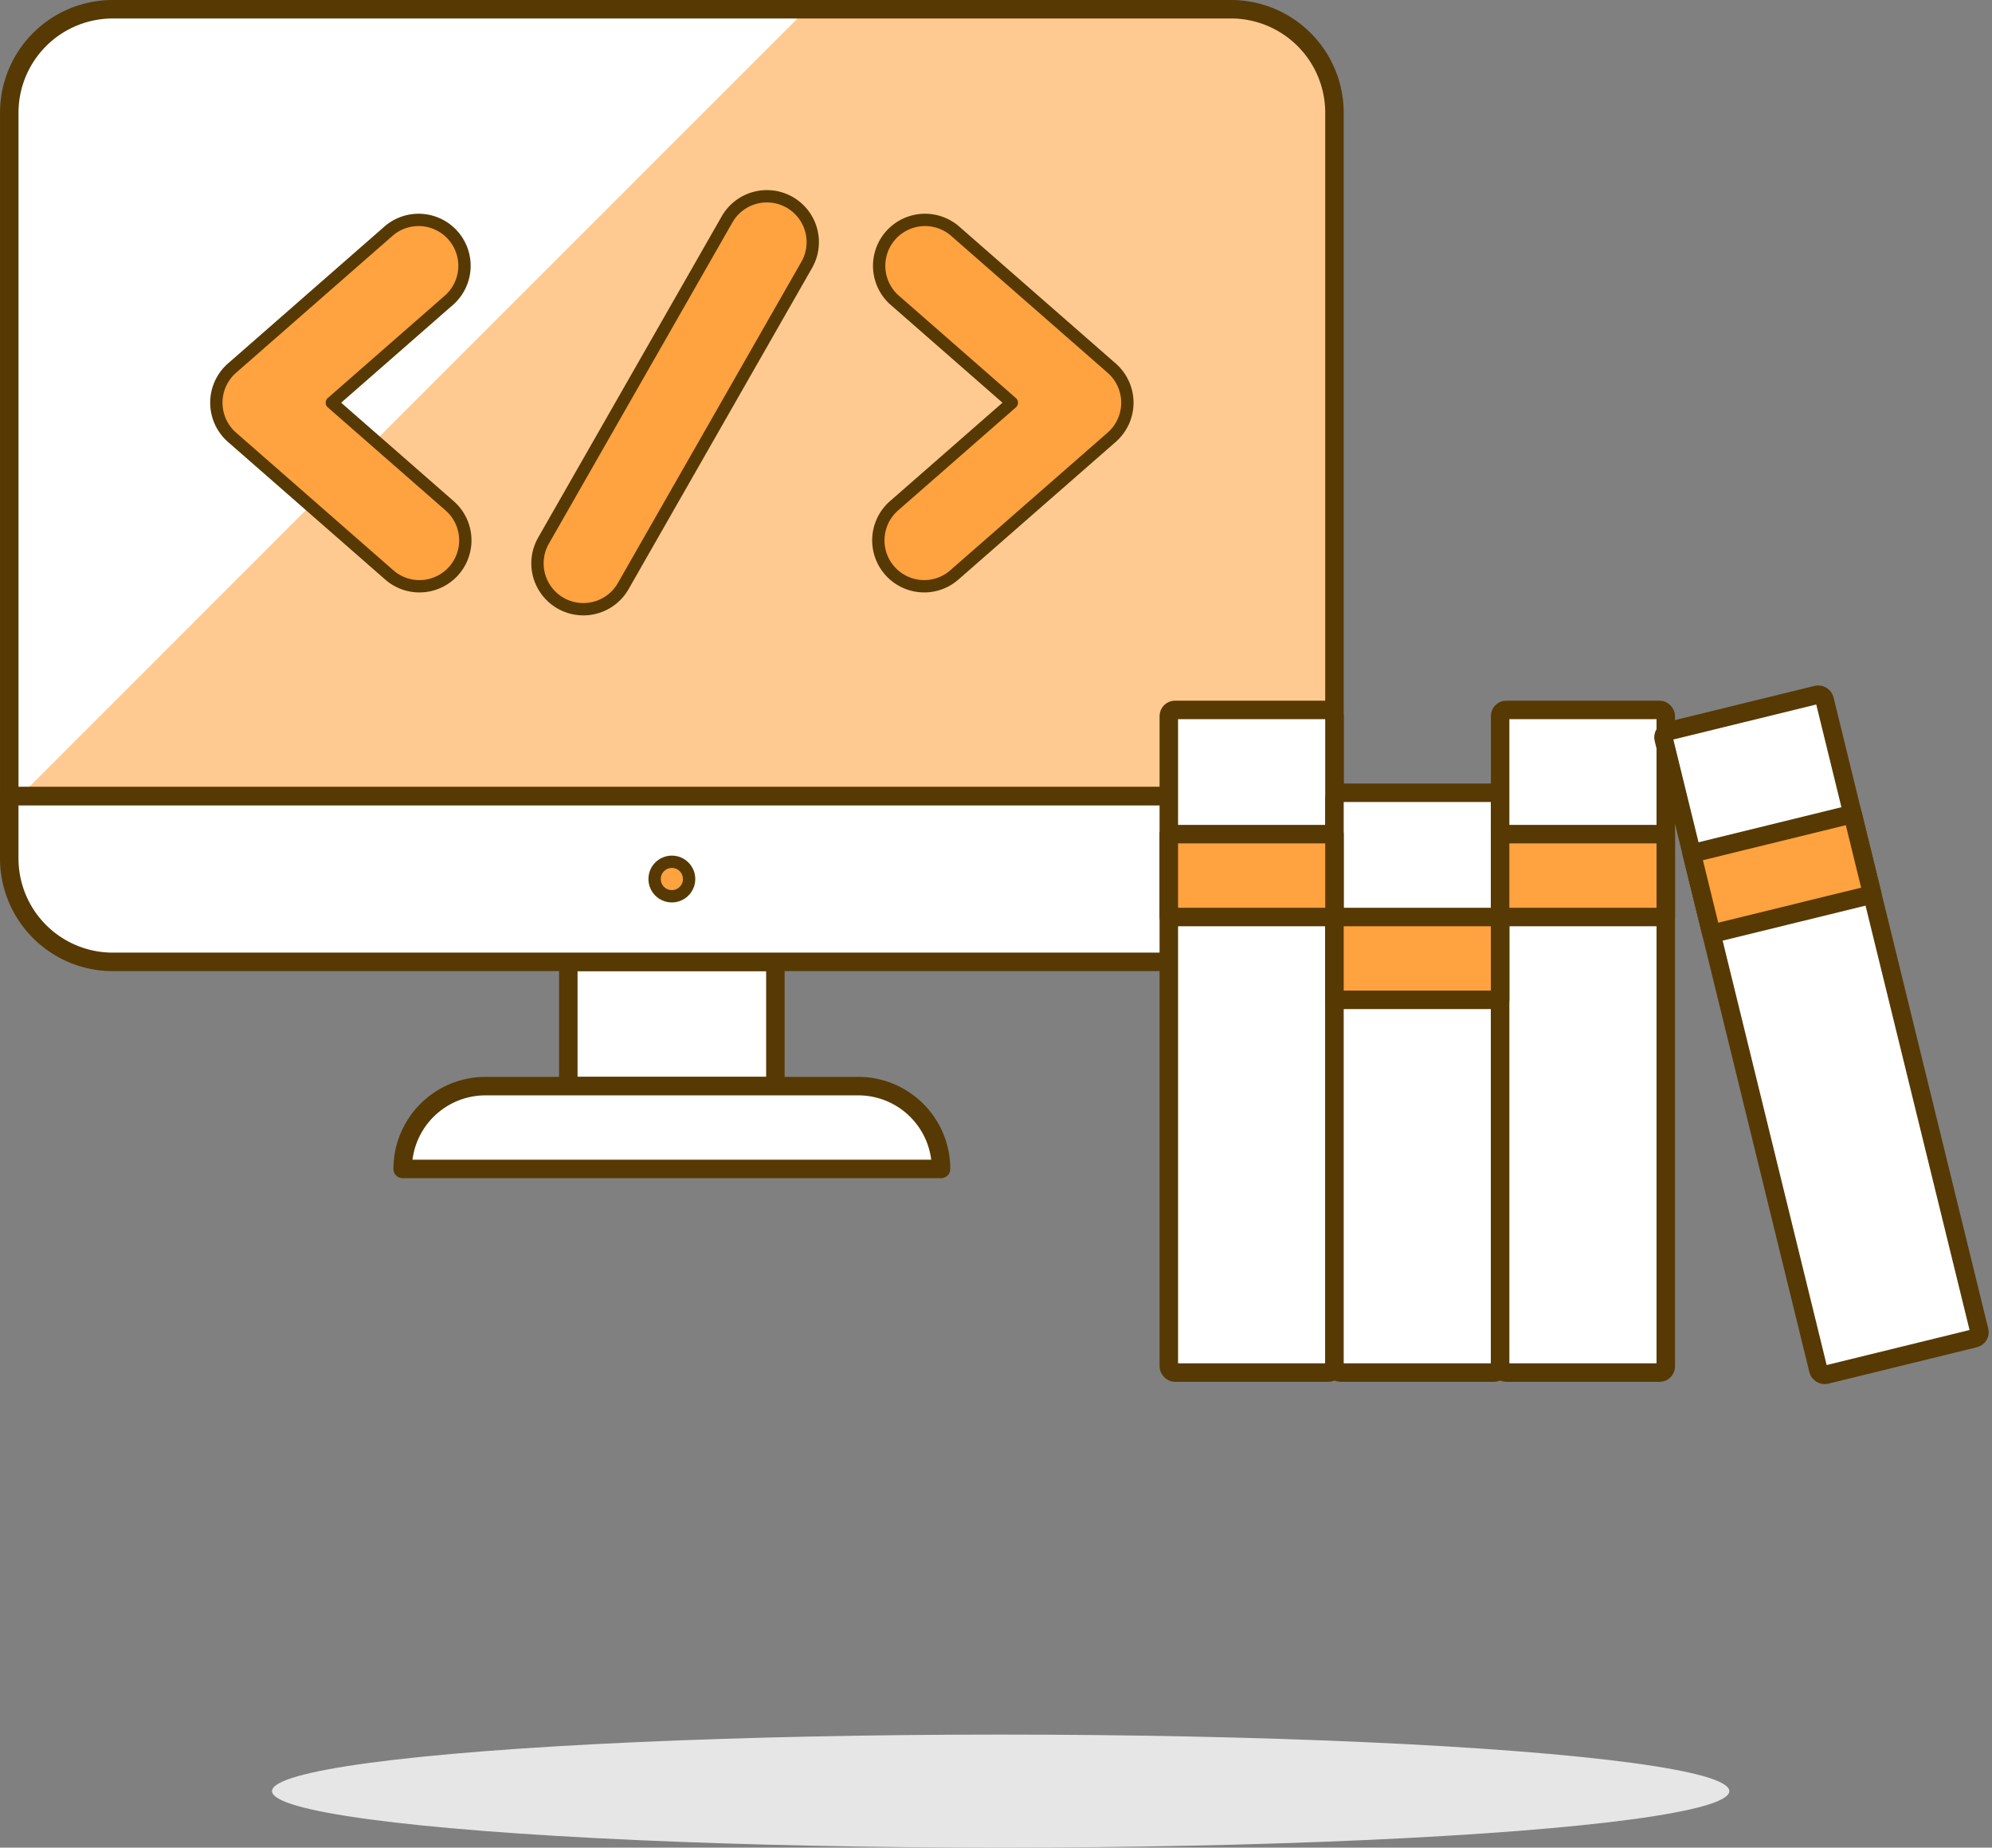
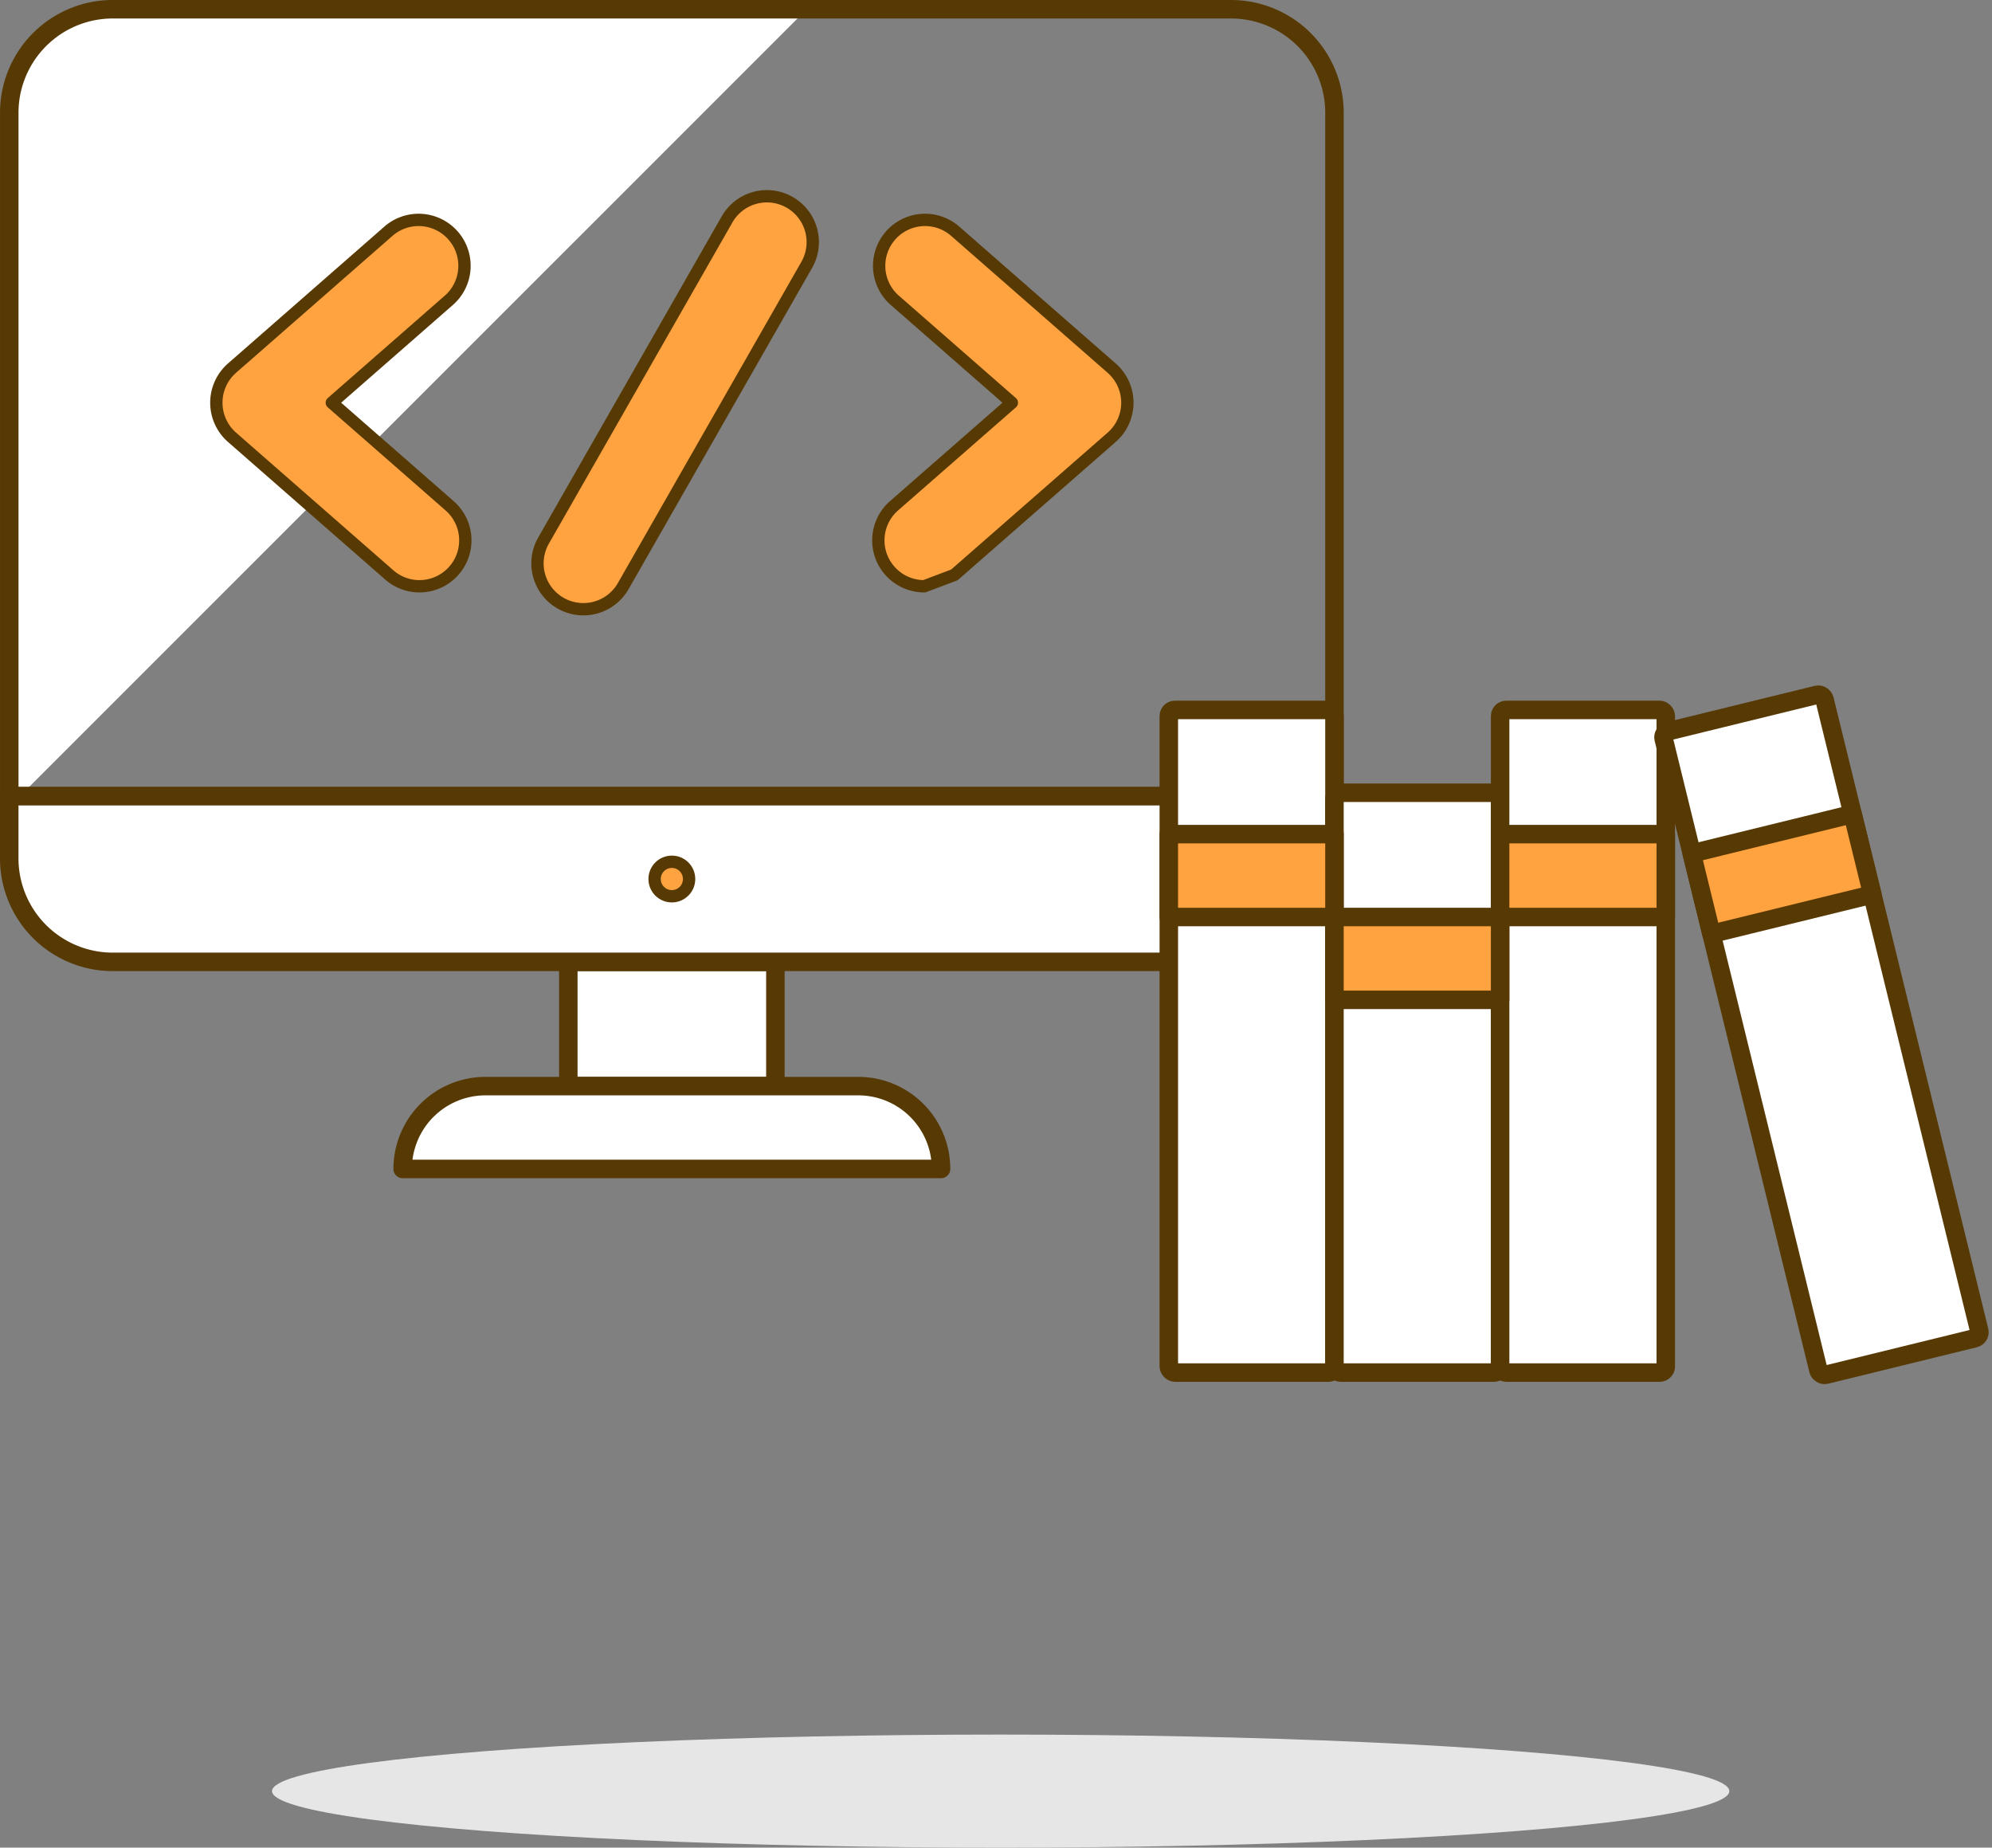
<svg xmlns="http://www.w3.org/2000/svg" width="161.657" height="149.924" viewBox="0 0 161.657 149.924">
  <rect x="0" y="0" width="161.657" height="149.924" fill="#808080" stroke="none" />
  <g id="Group_288" data-name="Group 288" transform="translate(-603.25 -2645.25)">
    <g id="Group_245" data-name="Group 245" transform="translate(315.83 2268.109)">
      <rect id="Rectangle_160" data-name="Rectangle 160" width="16.804" height="10.082" transform="translate(333.541 455.189)" fill="#fff" />
      <rect id="Rectangle_161" data-name="Rectangle 161" width="16.804" height="10.082" transform="translate(333.541 455.189)" stroke-width="1.5" stroke="#573903" stroke-linecap="round" stroke-linejoin="round" fill="none" />
      <path id="Path_223" data-name="Path 223" d="M344.971,420.493H301.28A6.723,6.723,0,0,1,308,413.771h30.247A6.721,6.721,0,0,1,344.971,420.493Z" transform="translate(18.818 51.501)" fill="#fff" stroke="#573903" stroke-linecap="round" stroke-linejoin="round" stroke-width="1.5" />
-       <path id="Path_224" data-name="Path 224" d="M387.314,377.891H296.572a8.4,8.4,0,0,0-8.4,8.4v55.453H395.716V386.293A8.4,8.4,0,0,0,387.314,377.891Z" transform="translate(0 0)" fill="#ffca91" />
      <path id="Path_225" data-name="Path 225" d="M352.89,377.891H296.572a8.4,8.4,0,0,0-8.4,8.4v56.315Z" transform="translate(0 0)" fill="#fff" />
      <path id="Path_226" data-name="Path 226" d="M387.314,377.891H296.572a8.4,8.4,0,0,0-8.4,8.4v55.453H395.716V386.293A8.4,8.4,0,0,0,387.314,377.891Z" transform="translate(0 0)" fill="none" stroke="#573903" stroke-linecap="round" stroke-linejoin="round" stroke-width="1.5" />
      <path id="Path_227" data-name="Path 227" d="M387.314,417.554a8.4,8.4,0,0,0,8.4-8.4v-5.041H288.17v5.041a8.4,8.4,0,0,0,8.4,8.4Z" transform="translate(0 37.636)" fill="#fff" stroke="#573903" stroke-linecap="round" stroke-linejoin="round" stroke-width="1.5" />
      <rect id="Rectangle_162" data-name="Rectangle 162" width="13.443" height="53.773" rx="0.5" transform="translate(382.273 434.745)" stroke-width="1.5" stroke="#573903" stroke-linecap="round" stroke-linejoin="round" fill="#fff" />
      <rect id="Rectangle_163" data-name="Rectangle 163" width="13.443" height="47.051" rx="0.5" transform="translate(395.716 441.466)" stroke-width="1.5" stroke="#573903" stroke-linecap="round" stroke-linejoin="round" fill="#fff" />
      <rect id="Rectangle_164" data-name="Rectangle 164" width="13.443" height="53.773" rx="0.5" transform="translate(409.16 434.745)" stroke-width="1.5" stroke="#573903" stroke-linecap="round" stroke-linejoin="round" fill="#fff" />
      <rect id="Rectangle_165" data-name="Rectangle 165" width="13.443" height="6.722" transform="translate(382.273 444.827)" stroke-width="1.5" stroke="#573903" stroke-linecap="round" stroke-linejoin="round" fill="#ffa240" />
      <rect id="Rectangle_166" data-name="Rectangle 166" width="13.443" height="6.721" transform="translate(395.716 451.549)" stroke-width="1.5" stroke="#573903" stroke-linecap="round" stroke-linejoin="round" fill="#ffa240" />
      <rect id="Rectangle_167" data-name="Rectangle 167" width="13.443" height="6.722" transform="translate(409.16 444.827)" stroke-width="1.5" stroke="#573903" stroke-linecap="round" stroke-linejoin="round" fill="#ffa240" />
      <rect id="Rectangle_168" data-name="Rectangle 168" width="13.443" height="53.773" rx="0.5" transform="matrix(0.971, -0.238, 0.238, 0.971, 422.311, 436.599)" stroke-width="1.5" stroke="#573903" stroke-linecap="round" stroke-linejoin="round" fill="#fff" />
      <rect id="Rectangle_169" data-name="Rectangle 169" width="13.443" height="6.722" transform="matrix(0.971, -0.238, 0.238, 0.971, 424.711, 446.392)" stroke-width="1.5" stroke="#573903" stroke-linecap="round" stroke-linejoin="round" fill="#ffa240" />
      <g id="Group_242" data-name="Group 242" transform="translate(304.977 394.921)">
        <path id="Path_228" data-name="Path 228" d="M311.556,414.676a3.706,3.706,0,0,1-2.45-.921L296.34,402.584a3.731,3.731,0,0,1,0-5.606l12.766-11.171a3.724,3.724,0,0,1,4.9,5.606l-9.564,8.368,9.564,8.368a3.725,3.725,0,0,1-2.455,6.527Z" transform="translate(-295.071 -384.884)" fill="#ffa240" stroke="#573903" stroke-linejoin="round" stroke-width="1" />
      </g>
      <g id="Group_243" data-name="Group 243" transform="translate(358.7 394.924)">
-         <path id="Path_229" data-name="Path 229" d="M320.855,414.674a3.726,3.726,0,0,1-2.455-6.527l9.566-8.368-9.566-8.368a3.724,3.724,0,0,1,4.9-5.606l12.769,11.171a3.726,3.726,0,0,1,0,5.606l-12.769,11.171A3.706,3.706,0,0,1,320.855,414.674Z" transform="translate(-317.131 -384.885)" fill="#ffa240" stroke="#573903" stroke-linejoin="round" stroke-width="1" />
+         <path id="Path_229" data-name="Path 229" d="M320.855,414.674a3.726,3.726,0,0,1-2.455-6.527l9.566-8.368-9.566-8.368a3.724,3.724,0,0,1,4.9-5.606l12.769,11.171a3.726,3.726,0,0,1,0,5.606l-12.769,11.171Z" transform="translate(-317.131 -384.885)" fill="#ffa240" stroke="#573903" stroke-linejoin="round" stroke-width="1" />
      </g>
      <g id="Group_244" data-name="Group 244" transform="translate(331.038 393.062)">
        <path id="Path_230" data-name="Path 230" d="M309.493,417.633a3.722,3.722,0,0,1-3.229-5.57L321.158,386a3.722,3.722,0,1,1,6.463,3.694l-14.892,26.066A3.722,3.722,0,0,1,309.493,417.633Z" transform="translate(-305.772 -384.12)" fill="#ffa240" stroke="#573903" stroke-linejoin="round" stroke-width="1" />
      </g>
      <circle id="Ellipse_25" data-name="Ellipse 25" cx="1.4" cy="1.4" r="1.4" transform="translate(340.543 447.068)" stroke-width="1" stroke="#573903" stroke-linecap="round" stroke-linejoin="round" fill="#ffa240" />
    </g>
    <ellipse id="Ellipse_26" data-name="Ellipse 26" cx="59.132" cy="4.587" rx="59.132" ry="4.587" transform="translate(625.326 2786)" fill="#e6e6e6" />
  </g>
</svg>